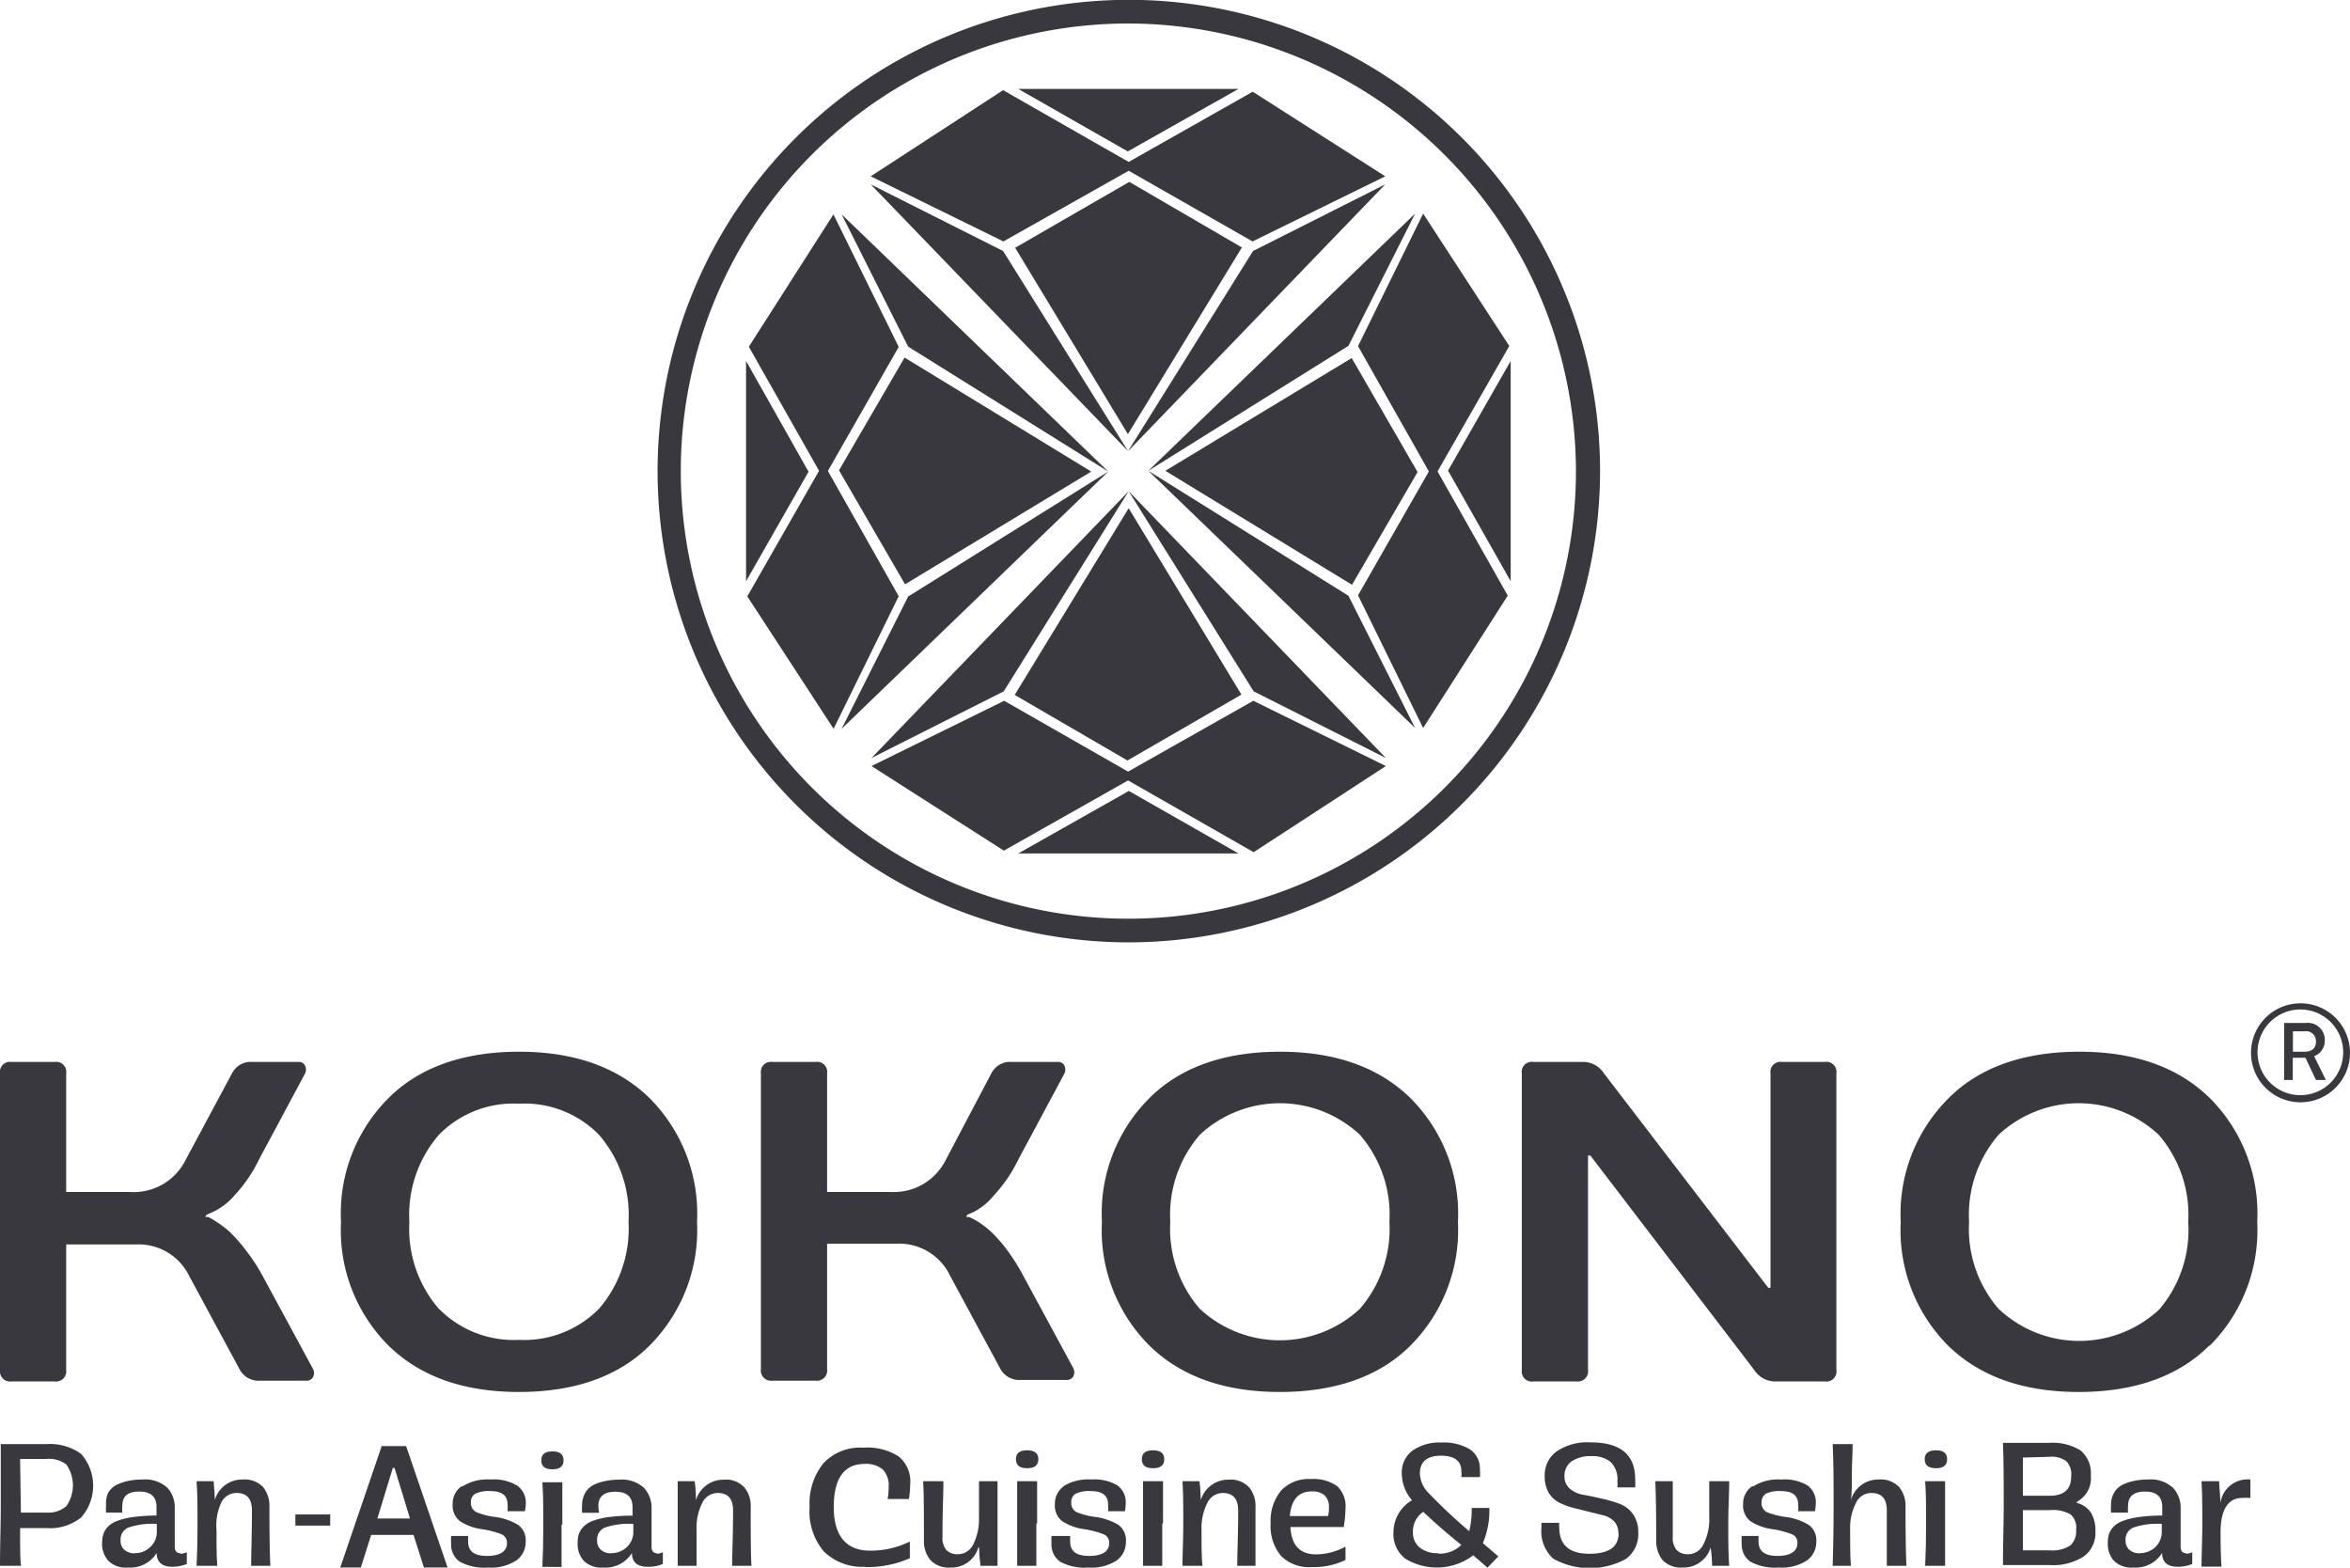
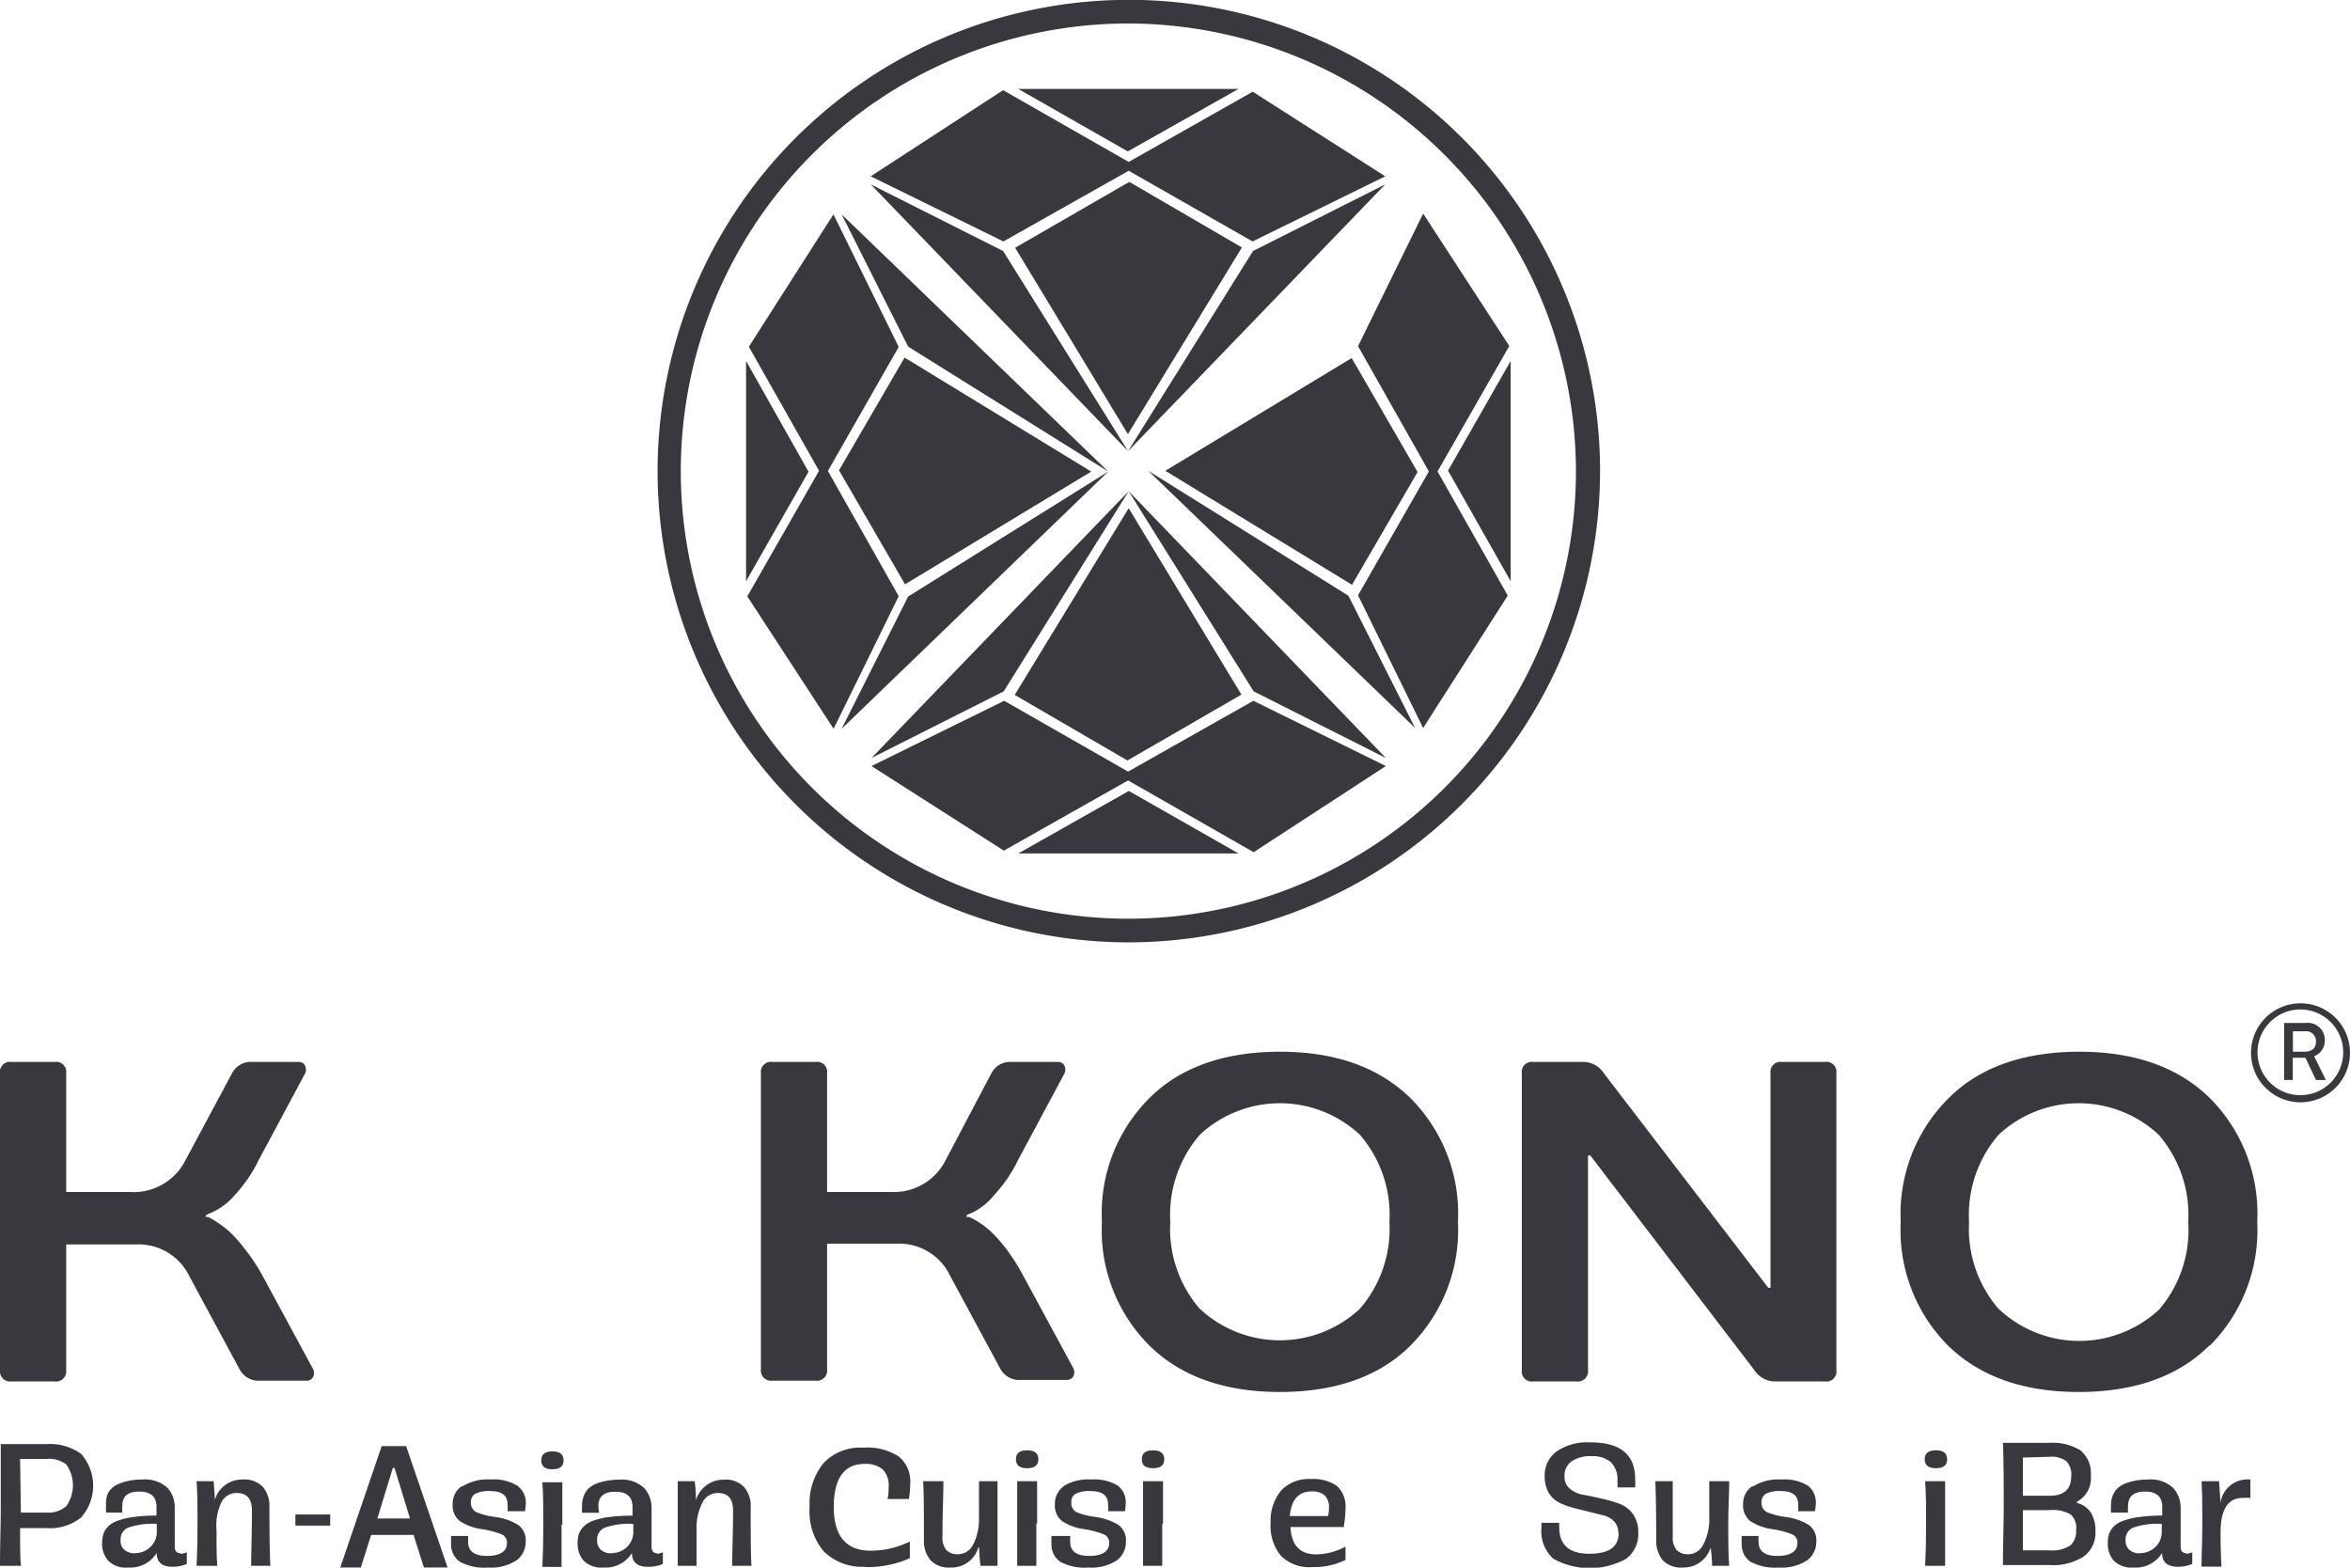
<svg xmlns="http://www.w3.org/2000/svg" width="151.95" height="101.36" viewBox="0 0 151.95 101.36">
  <defs>
    <style>.a{fill:#39383f;}</style>
  </defs>
  <polygon class="a" points="80.99 15.61 72.98 11.04 64.88 15.61 56.3 11.4 64.86 5.83 72.98 10.47 81 5.93 89.57 11.4 80.99 15.61" />
  <polygon class="a" points="72.93 28.07 65.64 16.02 73.02 11.76 80.3 16 72.93 28.07" />
  <polygon class="a" points="72.92 9.79 65.84 5.75 80.08 5.75 72.92 9.79" />
  <polygon class="a" points="72.94 29.17 56.3 11.92 64.86 16.23 72.94 29.17" />
  <polygon class="a" points="72.94 29.17 81.02 16.23 89.57 11.92 72.94 29.17" />
  <polygon class="a" points="58.11 22.43 53.53 30.45 58.11 38.55 53.9 47.12 48.32 38.56 52.96 30.44 48.42 22.42 53.89 13.86 58.11 22.43" />
  <polygon class="a" points="70.56 30.49 58.52 37.78 54.25 30.41 58.49 23.12 70.56 30.49" />
  <polygon class="a" points="52.28 30.5 48.24 37.58 48.24 23.34 52.28 30.5" />
  <polygon class="a" points="71.66 30.49 54.42 47.12 58.72 38.57 71.66 30.49" />
  <polygon class="a" points="71.66 30.49 58.72 22.41 54.42 13.86 71.66 30.49" />
  <polygon class="a" points="64.93 45.31 72.94 49.89 81.04 45.31 89.61 49.53 81.06 55.1 72.94 50.46 64.91 55 56.35 49.53 64.93 45.31" />
  <polygon class="a" points="72.98 32.86 80.27 44.91 72.9 49.17 65.61 44.93 72.98 32.86" />
  <polygon class="a" points="72.99 51.14 80.08 55.18 65.84 55.18 72.99 51.14" />
  <polygon class="a" points="72.98 31.76 89.61 49.01 81.06 44.7 72.98 31.76" />
  <polygon class="a" points="72.98 31.76 64.9 44.7 56.35 49.01 72.98 31.76" />
  <polygon class="a" points="87.81 38.49 92.39 30.48 87.81 22.38 92.02 13.81 97.59 22.37 92.95 30.48 97.49 38.51 92.02 47.07 87.81 38.49" />
  <polygon class="a" points="75.35 30.44 87.4 23.15 91.66 30.52 87.42 37.81 75.35 30.44" />
  <polygon class="a" points="93.63 30.43 97.68 23.34 97.68 37.58 93.63 30.43" />
-   <polygon class="a" points="74.25 30.44 91.5 13.81 87.19 22.36 74.25 30.44" />
  <polygon class="a" points="74.25 30.44 87.19 38.52 91.5 47.07 74.25 30.44" />
  <path class="a" d="M73,60.93a30.47,30.47,0,1,1,30.46-30.47A30.51,30.51,0,0,1,73,60.93M73,1.52A28.94,28.94,0,1,0,101.9,30.46,29,29,0,0,0,73,1.52" />
  <path class="a" d="M150.32,67.29a1.06,1.06,0,0,1-.69,1l.76,1.54h-.64l-.68-1.44h-.82v1.44h-.56V66.14h1.4a1.1,1.1,0,0,1,1.23,1.15M149,68c.49,0,.75-.23.75-.65a.64.64,0,0,0-.73-.67h-.76V68Z" />
  <path class="a" d="M148.75,71.27a3.2,3.2,0,1,1,3.2-3.2,3.2,3.2,0,0,1-3.2,3.2m0-6a2.77,2.77,0,1,0,2.76,2.77,2.77,2.77,0,0,0-2.76-2.77" />
  <path class="a" d="M13.28,78.69a.76.76,0,0,1,.19,0A4.52,4.52,0,0,1,14,79a6.31,6.31,0,0,1,.82.62,9.53,9.53,0,0,1,1,1.12A12.13,12.13,0,0,1,17,82.53l3.25,6a.6.6,0,0,1,0,.49.46.46,0,0,1-.45.25H16.82a1.38,1.38,0,0,1-1.33-.74l-3.24-6a3.64,3.64,0,0,0-3.4-2.07H4.28v8.12a.66.66,0,0,1-.74.74H.74A.66.66,0,0,1,0,88.58V69.4a.65.65,0,0,1,.74-.74h2.8a.65.65,0,0,1,.74.74v7.67H8.41A3.75,3.75,0,0,0,12,75l3-5.6a1.37,1.37,0,0,1,1.33-.74h2.95a.45.45,0,0,1,.45.25.6.6,0,0,1,0,.49l-3,5.6a9.28,9.28,0,0,1-1.56,2.28,4.19,4.19,0,0,1-1.36,1.06l-.47.21Z" />
-   <path class="a" d="M42,87c-2,2-4.86,3-8.44,3s-6.4-1-8.44-3a10.54,10.54,0,0,1-3.07-8,10.52,10.52,0,0,1,3.07-8c2-2,4.86-3,8.44-3s6.39,1,8.44,3a10.56,10.56,0,0,1,3.07,8A10.58,10.58,0,0,1,42,87M28.39,84.63a6.79,6.79,0,0,0,5.17,2,6.78,6.78,0,0,0,5.16-2A7.9,7.9,0,0,0,40.64,79a7.9,7.9,0,0,0-1.92-5.64,6.74,6.74,0,0,0-5.16-2,6.75,6.75,0,0,0-5.17,2A7.9,7.9,0,0,0,26.47,79a7.9,7.9,0,0,0,1.92,5.64" />
  <path class="a" d="M62.48,78.69a.76.76,0,0,1,.19,0,4.52,4.52,0,0,1,.55.29,6.31,6.31,0,0,1,.82.62,9.53,9.53,0,0,1,1,1.12,13,13,0,0,1,1.12,1.76l3.25,6a.6.6,0,0,1,0,.49.46.46,0,0,1-.45.25H66a1.38,1.38,0,0,1-1.33-.74l-3.24-6a3.64,3.64,0,0,0-3.4-2.07H53.48v8.12a.66.66,0,0,1-.74.74h-2.8a.66.66,0,0,1-.74-.74V69.4a.65.65,0,0,1,.74-.74h2.8a.65.65,0,0,1,.74.74v7.67h4.13A3.75,3.75,0,0,0,61.15,75l2.95-5.6a1.37,1.37,0,0,1,1.33-.74h2.95a.45.45,0,0,1,.45.25.6.6,0,0,1,0,.49l-3,5.6a9.28,9.28,0,0,1-1.56,2.28A4.19,4.19,0,0,1,63,78.34l-.47.21Z" />
  <path class="a" d="M91.2,87c-2,2-4.86,3-8.44,3s-6.4-1-8.44-3a10.54,10.54,0,0,1-3.07-8,10.52,10.52,0,0,1,3.07-8c2-2,4.86-3,8.44-3s6.39,1,8.44,3a10.56,10.56,0,0,1,3.07,8,10.58,10.58,0,0,1-3.07,8M77.59,84.63a7.59,7.59,0,0,0,10.33,0A7.9,7.9,0,0,0,89.84,79a7.9,7.9,0,0,0-1.92-5.64,7.59,7.59,0,0,0-10.33,0A7.9,7.9,0,0,0,75.67,79a7.9,7.9,0,0,0,1.92,5.64" />
  <path class="a" d="M114.34,83.27h.14V69.4a.65.65,0,0,1,.74-.74H118a.65.65,0,0,1,.74.74V88.58a.65.65,0,0,1-.74.74h-3.27a1.62,1.62,0,0,1-1.3-.74L102.83,74.71h-.15V88.58a.66.66,0,0,1-.74.74h-2.8a.65.65,0,0,1-.74-.74V69.4a.65.65,0,0,1,.74-.74h3.27a1.6,1.6,0,0,1,1.3.74Z" />
  <path class="a" d="M142.85,87c-2,2-4.86,3-8.44,3s-6.4-1-8.45-3a10.57,10.57,0,0,1-3.06-8A10.55,10.55,0,0,1,126,71c2-2,4.86-3,8.45-3s6.39,1,8.44,3a10.55,10.55,0,0,1,3.06,8,10.57,10.57,0,0,1-3.06,8m-13.61-2.33a7.59,7.59,0,0,0,10.33,0A7.9,7.9,0,0,0,141.49,79a7.9,7.9,0,0,0-1.92-5.64,7.59,7.59,0,0,0-10.33,0A7.9,7.9,0,0,0,127.32,79a7.9,7.9,0,0,0,1.92,5.64" />
  <path class="a" d="M55.93,101.3a3.52,3.52,0,0,1-2.67-1,4,4,0,0,1-.91-2.87,4.11,4.11,0,0,1,.9-2.83,3.27,3.27,0,0,1,2.59-1,3.74,3.74,0,0,1,2.27.57A2.08,2.08,0,0,1,58.85,96a6.25,6.25,0,0,1-.08.92H57.39a3.74,3.74,0,0,0,.07-.77A1.48,1.48,0,0,0,57.07,95a1.71,1.71,0,0,0-1.16-.35c-1.33,0-2,.94-2,2.79s.79,2.82,2.36,2.82a5.73,5.73,0,0,0,2.56-.59v1.08a6.79,6.79,0,0,1-2.89.57" />
  <path class="a" d="M59.69,95.77H61c0,.83-.06,2-.06,3.58a1.24,1.24,0,0,0,.25.87,1,1,0,0,0,.75.27,1.1,1.1,0,0,0,1-.66,3.61,3.61,0,0,0,.36-1.73c0-.91,0-1.69,0-2.33H64.5c0,.83,0,1.74,0,2.74s0,1.91,0,2.73H63.4a10.58,10.58,0,0,1-.09-1.19h-.05a1.8,1.8,0,0,1-1.8,1.3,1.62,1.62,0,0,1-1.3-.48,1.93,1.93,0,0,1-.42-1.29c0-1.71,0-3-.05-3.81" />
  <path class="a" d="M66.41,94.93c-.48,0-.72-.19-.72-.58s.24-.58.72-.58.73.19.73.58-.24.58-.73.58m.6,3.58c0,1,0,1.91,0,2.73H65.77c0-.82,0-1.73,0-2.73s0-1.91,0-2.74h1.29c0,.83,0,1.74,0,2.74" />
  <path class="a" d="M68.75,96.1a3,3,0,0,1,1.8-.44,2.89,2.89,0,0,1,1.73.4,1.35,1.35,0,0,1,.51,1.13,3.75,3.75,0,0,1-.05.52H71.65a3.75,3.75,0,0,0,0-.43c0-.58-.37-.87-1.1-.87a2,2,0,0,0-1,.17.61.61,0,0,0-.28.56.65.65,0,0,0,.34.63,4.84,4.84,0,0,0,1.21.31,4,4,0,0,1,1.48.5,1.23,1.23,0,0,1,.5,1.1,1.47,1.47,0,0,1-.59,1.21,3,3,0,0,1-1.85.46,3.23,3.23,0,0,1-1.83-.39,1.34,1.34,0,0,1-.54-1.16,4.29,4.29,0,0,1,0-.49H69.2a2.75,2.75,0,0,0,0,.38c0,.61.41.91,1.23.91s1.29-.28,1.29-.83a.58.58,0,0,0-.36-.57,5.8,5.8,0,0,0-1.26-.33,3.48,3.48,0,0,1-1.41-.51,1.27,1.27,0,0,1-.48-1.11,1.36,1.36,0,0,1,.57-1.15" />
  <path class="a" d="M74.55,94.93c-.48,0-.72-.19-.72-.58s.24-.58.72-.58.73.19.73.58-.24.58-.73.58m.6,3.58c0,1,0,1.91,0,2.73H73.91c0-.82,0-1.73,0-2.73s0-1.91,0-2.74H75.2c0,.83,0,1.74,0,2.74" />
-   <path class="a" d="M81.27,101.24H80c0-.82.06-2,.06-3.58,0-.76-.34-1.13-1-1.13a1.1,1.1,0,0,0-1,.66,3.54,3.54,0,0,0-.37,1.72c0,.92,0,1.7.06,2.33H76.46c0-.82.05-1.73.05-2.73s0-1.91-.05-2.74h1.1A12,12,0,0,1,77.64,97h0a1.85,1.85,0,0,1,1.81-1.33,1.61,1.61,0,0,1,1.31.49,1.86,1.86,0,0,1,.42,1.28c0,1.72,0,3,0,3.81" />
  <path class="a" d="M86.94,98.73h-3.5c.06,1.18.61,1.77,1.67,1.77A4.07,4.07,0,0,0,87,100v.86a4.6,4.6,0,0,1-2.16.46,2.58,2.58,0,0,1-2-.71,3,3,0,0,1-.68-2.13,3.08,3.08,0,0,1,.67-2.1,2.44,2.44,0,0,1,1.93-.75,2.64,2.64,0,0,1,1.7.46,1.78,1.78,0,0,1,.54,1.43,8,8,0,0,1-.11,1.18m-2.08-2.27q-1.27,0-1.41,1.59h2.47a2,2,0,0,0,.06-.51,1.08,1.08,0,0,0-.27-.82,1.2,1.2,0,0,0-.85-.26" />
-   <path class="a" d="M96.18,101.36l-.92-.8a3.91,3.91,0,0,1-4.39.22,2,2,0,0,1-.77-1.68A2.41,2.41,0,0,1,91.3,97a2.67,2.67,0,0,1-.66-1.71,1.76,1.76,0,0,1,.68-1.49,3,3,0,0,1,1.89-.53,3.29,3.29,0,0,1,1.82.43A1.49,1.49,0,0,1,95.69,95a3.37,3.37,0,0,1,0,.5H94.49a1.58,1.58,0,0,0,0-.38c0-.66-.44-1-1.32-1s-1.36.38-1.36,1.15a1.87,1.87,0,0,0,.53,1.23A34.72,34.72,0,0,0,95,99a5.89,5.89,0,0,0,.16-1.5h1.14a5.32,5.32,0,0,1-.42,2.27l1,.86Zm-3.2-.91a2,2,0,0,0,1.51-.56c-1.24-1-2.07-1.76-2.46-2.14a1.52,1.52,0,0,0-.67,1.31,1.23,1.23,0,0,0,.44,1,1.79,1.79,0,0,0,1.18.36" />
  <path class="a" d="M104.64,99.11a1.05,1.05,0,0,0-.26-.73,1.41,1.41,0,0,0-.69-.4l-.93-.23-1-.25a4.85,4.85,0,0,1-.93-.34,1.69,1.69,0,0,1-.69-.64,2.09,2.09,0,0,1-.26-1.07,1.9,1.9,0,0,1,.76-1.6,3.54,3.54,0,0,1,2.22-.59c1.91,0,2.87.79,2.87,2.37a5.17,5.17,0,0,1,0,.54h-1.15a2.24,2.24,0,0,0,0-.4,1.57,1.57,0,0,0-.43-1.24,1.85,1.85,0,0,0-1.25-.38,2.15,2.15,0,0,0-1.29.34,1.15,1.15,0,0,0-.45,1,1,1,0,0,0,.35.77,1.82,1.82,0,0,0,.88.39c.35.06.73.14,1.15.24a8.68,8.68,0,0,1,1.15.33,1.87,1.87,0,0,1,.88.65,2,2,0,0,1,.36,1.21,2,2,0,0,1-.79,1.71,4.88,4.88,0,0,1-4.69,0,2.37,2.37,0,0,1-.78-2c0-.14,0-.25,0-.33h1.15a2.27,2.27,0,0,0,0,.29c0,1.14.65,1.71,1.94,1.71s1.9-.45,1.9-1.34" />
  <path class="a" d="M106.87,95.77h1.29c0,.83,0,2,0,3.58a1.24,1.24,0,0,0,.25.87,1,1,0,0,0,.74.27,1.09,1.09,0,0,0,1-.66,3.5,3.5,0,0,0,.37-1.73c0-.91,0-1.69,0-2.33h1.29c0,.83-.06,1.74-.06,2.74s0,1.91.06,2.73h-1.11c0-.13,0-.53-.09-1.19h0a1.82,1.82,0,0,1-1.8,1.3,1.64,1.64,0,0,1-1.31-.48,2,2,0,0,1-.41-1.29q0-2.56-.06-3.81" />
  <path class="a" d="M113.37,96.1a3,3,0,0,1,1.8-.44,2.91,2.91,0,0,1,1.73.4,1.35,1.35,0,0,1,.51,1.13,2.76,2.76,0,0,1-.06.52h-1.08a3.17,3.17,0,0,0,0-.43c0-.58-.36-.87-1.09-.87a2,2,0,0,0-1,.17.64.64,0,0,0-.28.56.65.65,0,0,0,.35.63,4.72,4.72,0,0,0,1.21.31,3.85,3.85,0,0,1,1.47.5,1.21,1.21,0,0,1,.51,1.1,1.46,1.46,0,0,1-.6,1.21,3,3,0,0,1-1.84.46,3.29,3.29,0,0,1-1.84-.39,1.34,1.34,0,0,1-.54-1.16,2.85,2.85,0,0,1,0-.49h1.09a2.75,2.75,0,0,0,0,.38c0,.61.41.91,1.22.91s1.29-.28,1.29-.83a.57.57,0,0,0-.35-.57,5.93,5.93,0,0,0-1.27-.33,3.48,3.48,0,0,1-1.41-.51,1.27,1.27,0,0,1-.48-1.11,1.34,1.34,0,0,1,.58-1.15" />
-   <path class="a" d="M118.5,93.37h1.29c0,.63-.05,1.3-.05,2s0,1.17-.06,1.62h0a1.83,1.83,0,0,1,1.8-1.33,1.64,1.64,0,0,1,1.32.49,1.91,1.91,0,0,1,.41,1.28q0,2.58.06,3.81H122c0-.82,0-2,0-3.58,0-.76-.33-1.13-1-1.13a1.09,1.09,0,0,0-1,.66,3.43,3.43,0,0,0-.37,1.72c0,.92,0,1.7.05,2.33H118.5q.06-2,.06-3.9c0-1.31,0-2.64-.06-4" />
  <path class="a" d="M125.18,94.93c-.48,0-.73-.19-.73-.58s.25-.58.73-.58.72.19.72.58-.24.58-.72.58m.59,3.58c0,1,0,1.91,0,2.73h-1.29q.06-1.23.06-2.73c0-1,0-1.91-.06-2.74h1.29c0,.83,0,1.74,0,2.74" />
  <path class="a" d="M134.28,97.17v0a1.53,1.53,0,0,1,.93.65,2.28,2.28,0,0,1,.28,1.21,1.88,1.88,0,0,1-.75,1.6,3.67,3.67,0,0,1-2.23.56h-3c0-1.33.05-2.63.05-3.9s0-2.64-.05-4h3a3.4,3.4,0,0,1,2,.48,1.88,1.88,0,0,1,.68,1.62,1.71,1.71,0,0,1-.89,1.7m-3.5-2.85v2.47h1.72c.93,0,1.4-.41,1.4-1.24a1.21,1.21,0,0,0-.32-1,1.61,1.61,0,0,0-1.08-.28Zm0,6h1.73a2.14,2.14,0,0,0,1.34-.32,1.22,1.22,0,0,0,.37-1,1.14,1.14,0,0,0-.35-1,2.31,2.31,0,0,0-1.36-.28h-1.73Z" />
  <path class="a" d="M141.33,100.46a1.07,1.07,0,0,0,.42-.1v.76a2.37,2.37,0,0,1-.95.18c-.65,0-1-.3-1-.89h0a2,2,0,0,1-1.85.94,1.61,1.61,0,0,1-1.27-.44,1.63,1.63,0,0,1-.39-1.12,2.08,2.08,0,0,1,.07-.59,1.51,1.51,0,0,1,.3-.49,1.64,1.64,0,0,1,.62-.38,4.76,4.76,0,0,1,1-.24,11.09,11.09,0,0,1,1.53-.1v-.55c0-.67-.37-1-1.11-1s-1.1.31-1.1.92a2.37,2.37,0,0,0,0,.44h-1.1a2.74,2.74,0,0,1,0-.48,1.48,1.48,0,0,1,.2-.81,1.33,1.33,0,0,1,.54-.51,3,3,0,0,1,.75-.25,4.13,4.13,0,0,1,.89-.09,2.13,2.13,0,0,1,1.62.53A1.87,1.87,0,0,1,141,97.5V100q0,.42.36.42m-3,0a1.44,1.44,0,0,0,1-.39,1.34,1.34,0,0,0,.42-1v-.5a4.81,4.81,0,0,0-1.85.24.83.83,0,0,0-.49.82.77.77,0,0,0,.26.63,1,1,0,0,0,.67.21" />
  <path class="a" d="M142.39,95.77h1.1c0,.27.06.74.08,1.42h0a1.77,1.77,0,0,1,1.94-1.53v1.19a3.62,3.62,0,0,0-.51,0c-.94,0-1.42.75-1.42,2.25q0,1.24.06,2.19h-1.29c0-.82.05-1.73.05-2.73s0-1.91-.05-2.74" />
  <path class="a" d="M0,93.37H3A3.45,3.45,0,0,1,5.24,94a3.1,3.1,0,0,1,0,4.12A3.23,3.23,0,0,1,3,98.8H1.3c0,1.23,0,2,.06,2.44H0c0-1.33.05-2.63.05-3.9s0-2.64,0-4m1.3,4.46H3a1.79,1.79,0,0,0,1.29-.42,2.34,2.34,0,0,0,0-2.69A1.85,1.85,0,0,0,3,94.33H1.3Z" />
  <path class="a" d="M11.65,100.46a1.08,1.08,0,0,0,.43-.1v.76a2.4,2.4,0,0,1-.95.18c-.65,0-1-.3-1-.89h0a2,2,0,0,1-1.85.94A1.59,1.59,0,0,1,7,100.91a1.63,1.63,0,0,1-.4-1.12,2.05,2.05,0,0,1,.08-.59,1.23,1.23,0,0,1,.3-.49,1.67,1.67,0,0,1,.61-.38,4.87,4.87,0,0,1,1-.24,11.09,11.09,0,0,1,1.53-.1v-.55c0-.67-.37-1-1.12-1s-1.09.31-1.09.92a2.32,2.32,0,0,0,0,.44H6.86a2.74,2.74,0,0,1,0-.48A1.57,1.57,0,0,1,7,96.51,1.33,1.33,0,0,1,7.55,96a3,3,0,0,1,.75-.25,4.16,4.16,0,0,1,.9-.09,2.15,2.15,0,0,1,1.62.53,1.87,1.87,0,0,1,.48,1.31V100c0,.28.12.42.35.42m-2.94,0a1.4,1.4,0,0,0,1-.39,1.31,1.31,0,0,0,.43-1v-.5a4.81,4.81,0,0,0-1.85.24.82.82,0,0,0-.49.82.74.74,0,0,0,.26.63,1,1,0,0,0,.67.21" />
  <path class="a" d="M17.53,101.24H16.24c0-.82.05-2,.05-3.58,0-.76-.33-1.13-1-1.13a1.09,1.09,0,0,0-1,.66A3.43,3.43,0,0,0,14,98.91c0,.92,0,1.7.05,2.33H12.71q.06-1.23.06-2.73c0-1,0-1.91-.06-2.74h1.11c0,.25.06.66.07,1.22h0a1.83,1.83,0,0,1,1.8-1.33,1.64,1.64,0,0,1,1.32.49,1.91,1.91,0,0,1,.41,1.28q0,2.58.06,3.81" />
  <path class="a" d="M29.91,96.1a3,3,0,0,1,1.8-.44,2.93,2.93,0,0,1,1.74.4A1.35,1.35,0,0,1,34,97.19a2.76,2.76,0,0,1-.06.52H32.82a3.17,3.17,0,0,0,0-.43c0-.58-.36-.87-1.09-.87a2,2,0,0,0-1,.17.61.61,0,0,0-.28.56.65.65,0,0,0,.35.63,4.72,4.72,0,0,0,1.21.31,3.92,3.92,0,0,1,1.47.5,1.21,1.21,0,0,1,.51,1.1,1.46,1.46,0,0,1-.6,1.21,3,3,0,0,1-1.84.46,3.24,3.24,0,0,1-1.84-.39,1.34,1.34,0,0,1-.54-1.16,4.29,4.29,0,0,1,0-.49h1.1a2.75,2.75,0,0,0,0,.38c0,.61.4.91,1.22.91s1.29-.28,1.29-.83a.59.59,0,0,0-.35-.57,5.93,5.93,0,0,0-1.27-.33,3.48,3.48,0,0,1-1.41-.51,1.27,1.27,0,0,1-.48-1.11,1.36,1.36,0,0,1,.57-1.15" />
  <path class="a" d="M35.72,95c-.48,0-.72-.19-.72-.58s.24-.58.72-.58.72.19.72.58-.24.58-.72.58m.59,3.58c0,1,0,1.91,0,2.73H35.07q.06-1.23.06-2.73c0-1,0-1.91-.06-2.74h1.29c0,.83,0,1.74,0,2.74" />
  <path class="a" d="M42.44,100.46a1.07,1.07,0,0,0,.42-.1v.76a2.33,2.33,0,0,1-1,.18c-.65,0-1-.3-1-.89h0a2,2,0,0,1-1.85.94,1.61,1.61,0,0,1-1.27-.44,1.63,1.63,0,0,1-.39-1.12,2.08,2.08,0,0,1,.07-.59,1.39,1.39,0,0,1,.31-.49,1.59,1.59,0,0,1,.61-.38,4.76,4.76,0,0,1,1-.24A11.09,11.09,0,0,1,40.9,98v-.55c0-.67-.37-1-1.11-1s-1.1.31-1.1.92a2.37,2.37,0,0,0,.05.44h-1.1a2.74,2.74,0,0,1,0-.48,1.57,1.57,0,0,1,.2-.81,1.33,1.33,0,0,1,.54-.51,3,3,0,0,1,.75-.25,4.13,4.13,0,0,1,.89-.09,2.13,2.13,0,0,1,1.62.53,1.88,1.88,0,0,1,.49,1.31V100c0,.28.11.42.35.42m-2.95,0a1.44,1.44,0,0,0,1-.39,1.34,1.34,0,0,0,.42-1v-.5a4.71,4.71,0,0,0-1.84.24.82.82,0,0,0-.5.82.77.77,0,0,0,.26.63,1,1,0,0,0,.67.21" />
  <path class="a" d="M48.63,101.24H47.34c0-.82.06-2,.06-3.58,0-.76-.33-1.13-1-1.13a1.1,1.1,0,0,0-1,.66,3.55,3.55,0,0,0-.36,1.72c0,.92,0,1.7,0,2.33H43.82c0-.82,0-1.73,0-2.73s0-1.91,0-2.74h1.1A9.58,9.58,0,0,1,45,97h0a1.85,1.85,0,0,1,1.81-1.33,1.6,1.6,0,0,1,1.31.49,1.86,1.86,0,0,1,.42,1.28c0,1.72,0,3,.05,3.81" />
  <path class="a" d="M22,101.35l2.68-7.85h1.58l2.68,7.85H27.41l-.67-2.11H24l-.67,2.11Zm3.4-6.44-1,3.27h2.11l-1-3.27Z" />
  <rect class="a" x="19.1" y="97.92" width="2.25" height="0.72" />
</svg>